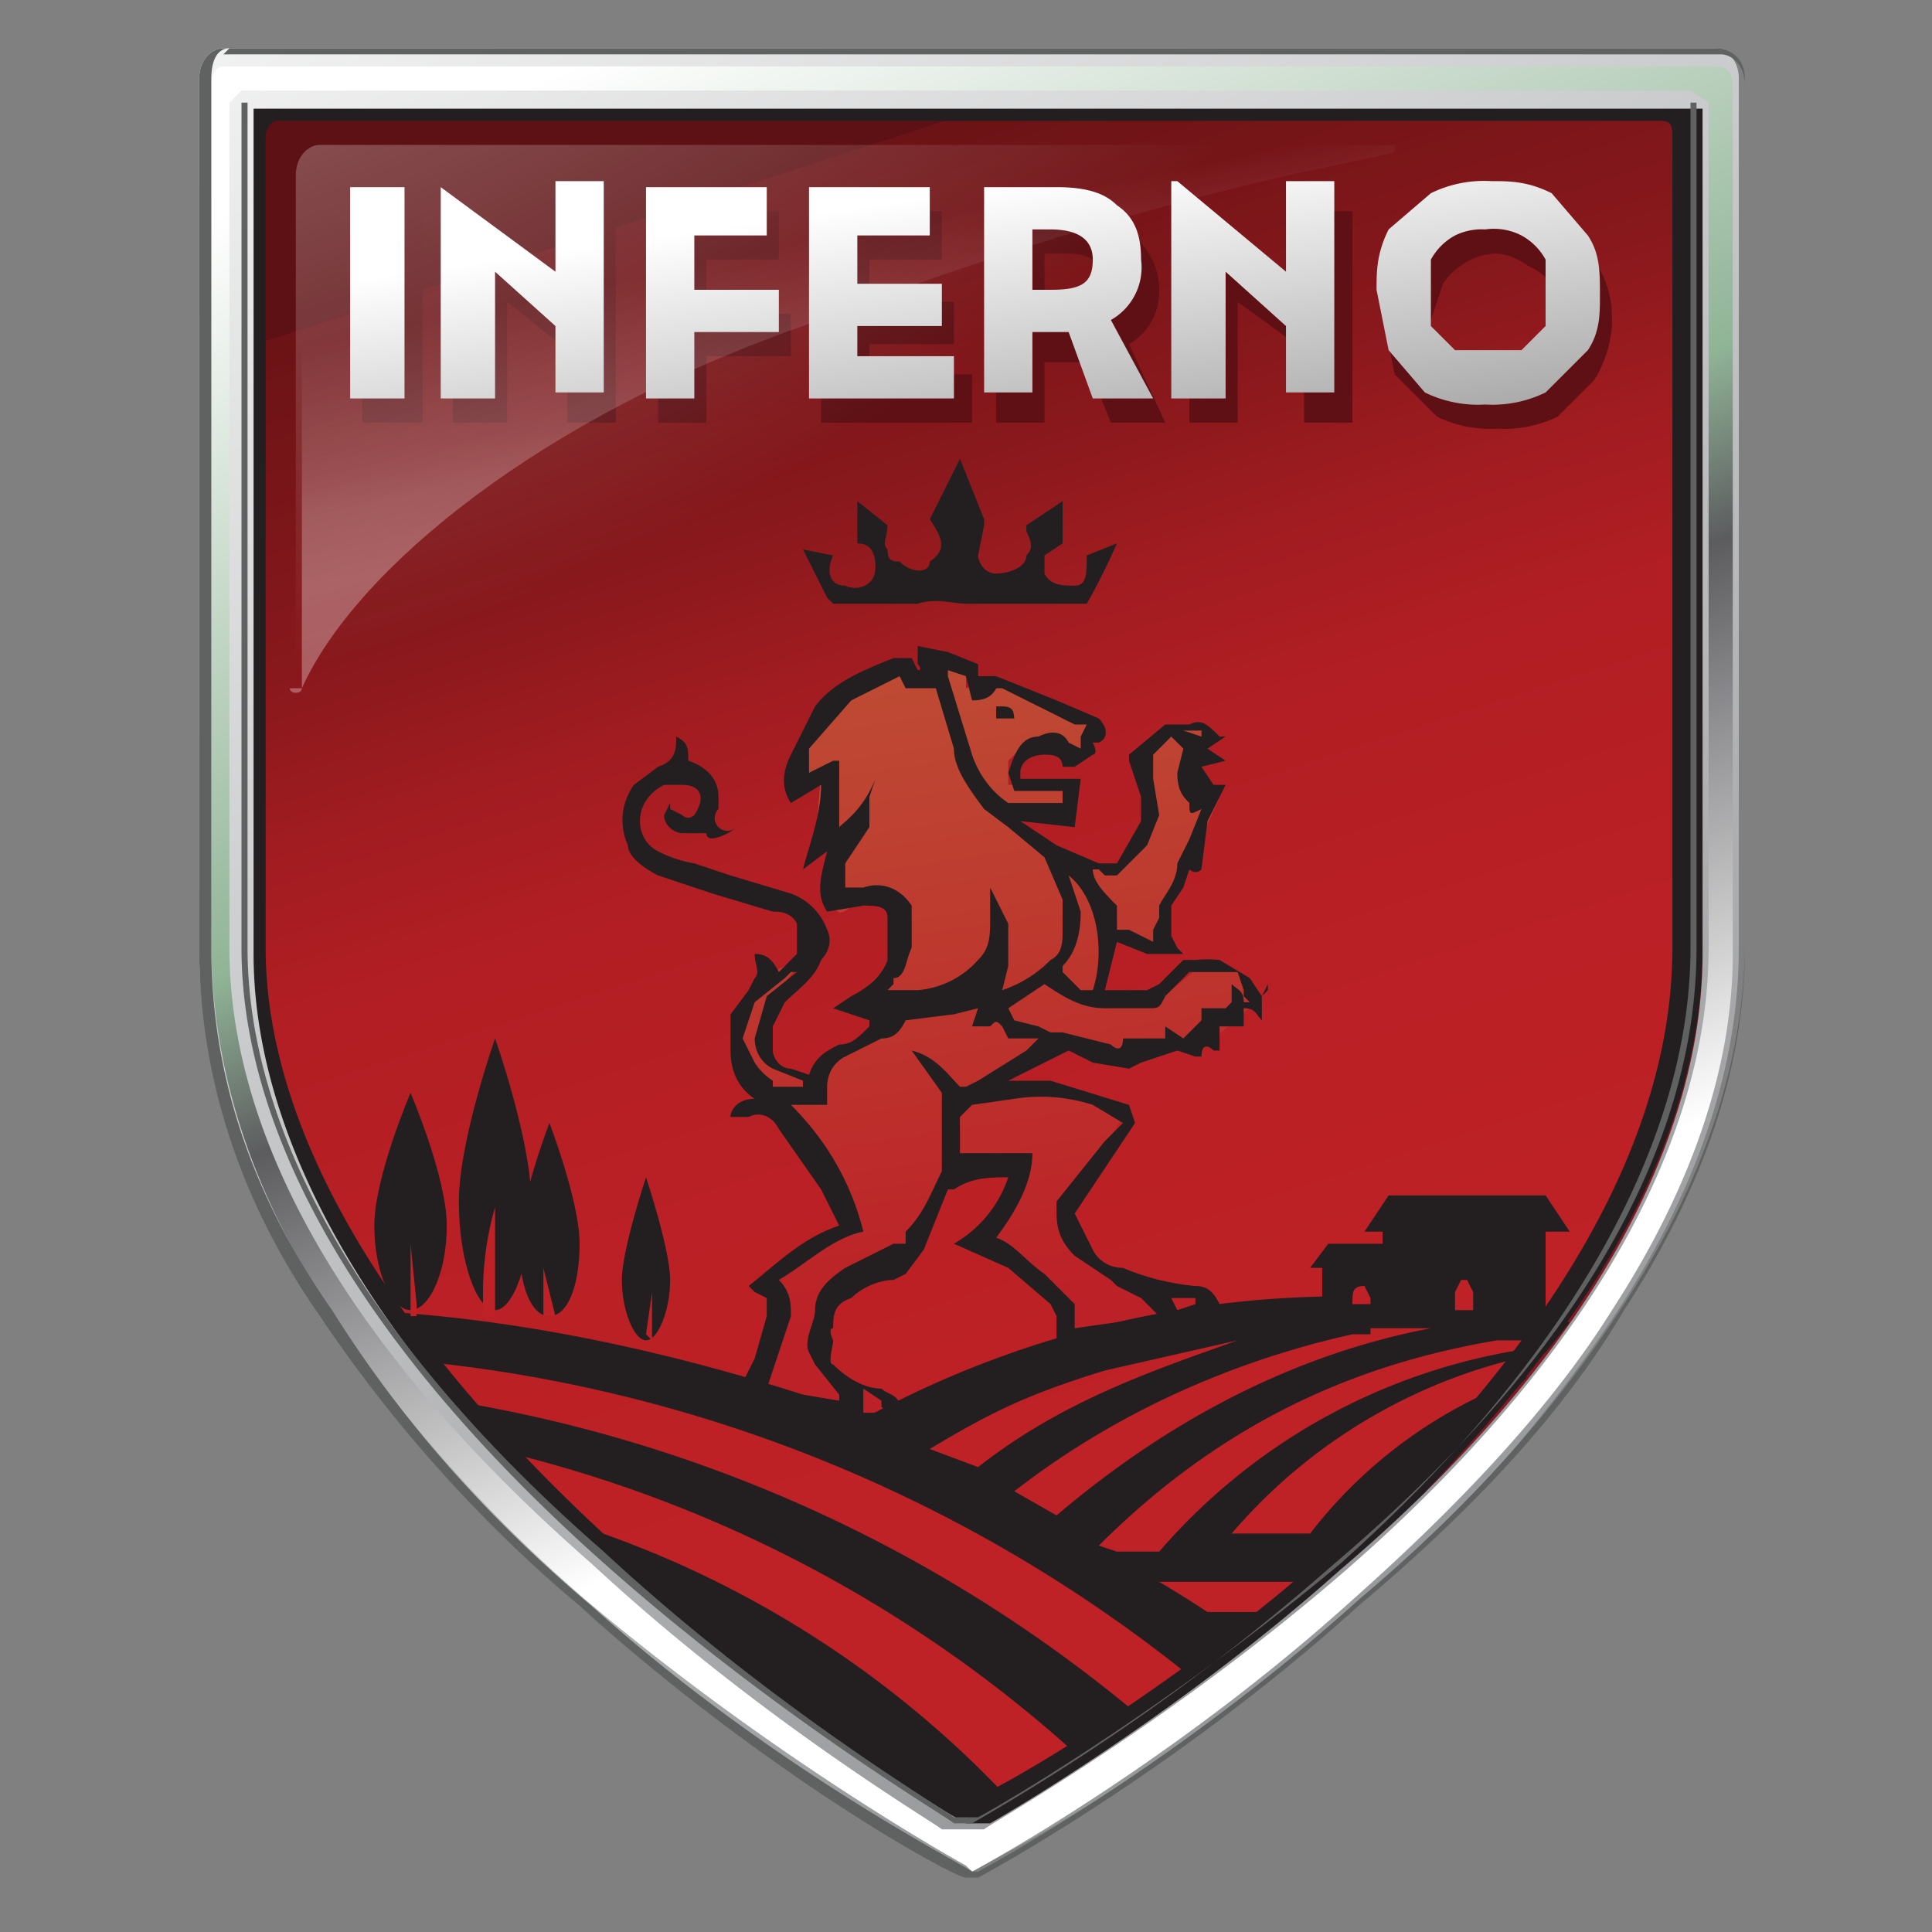
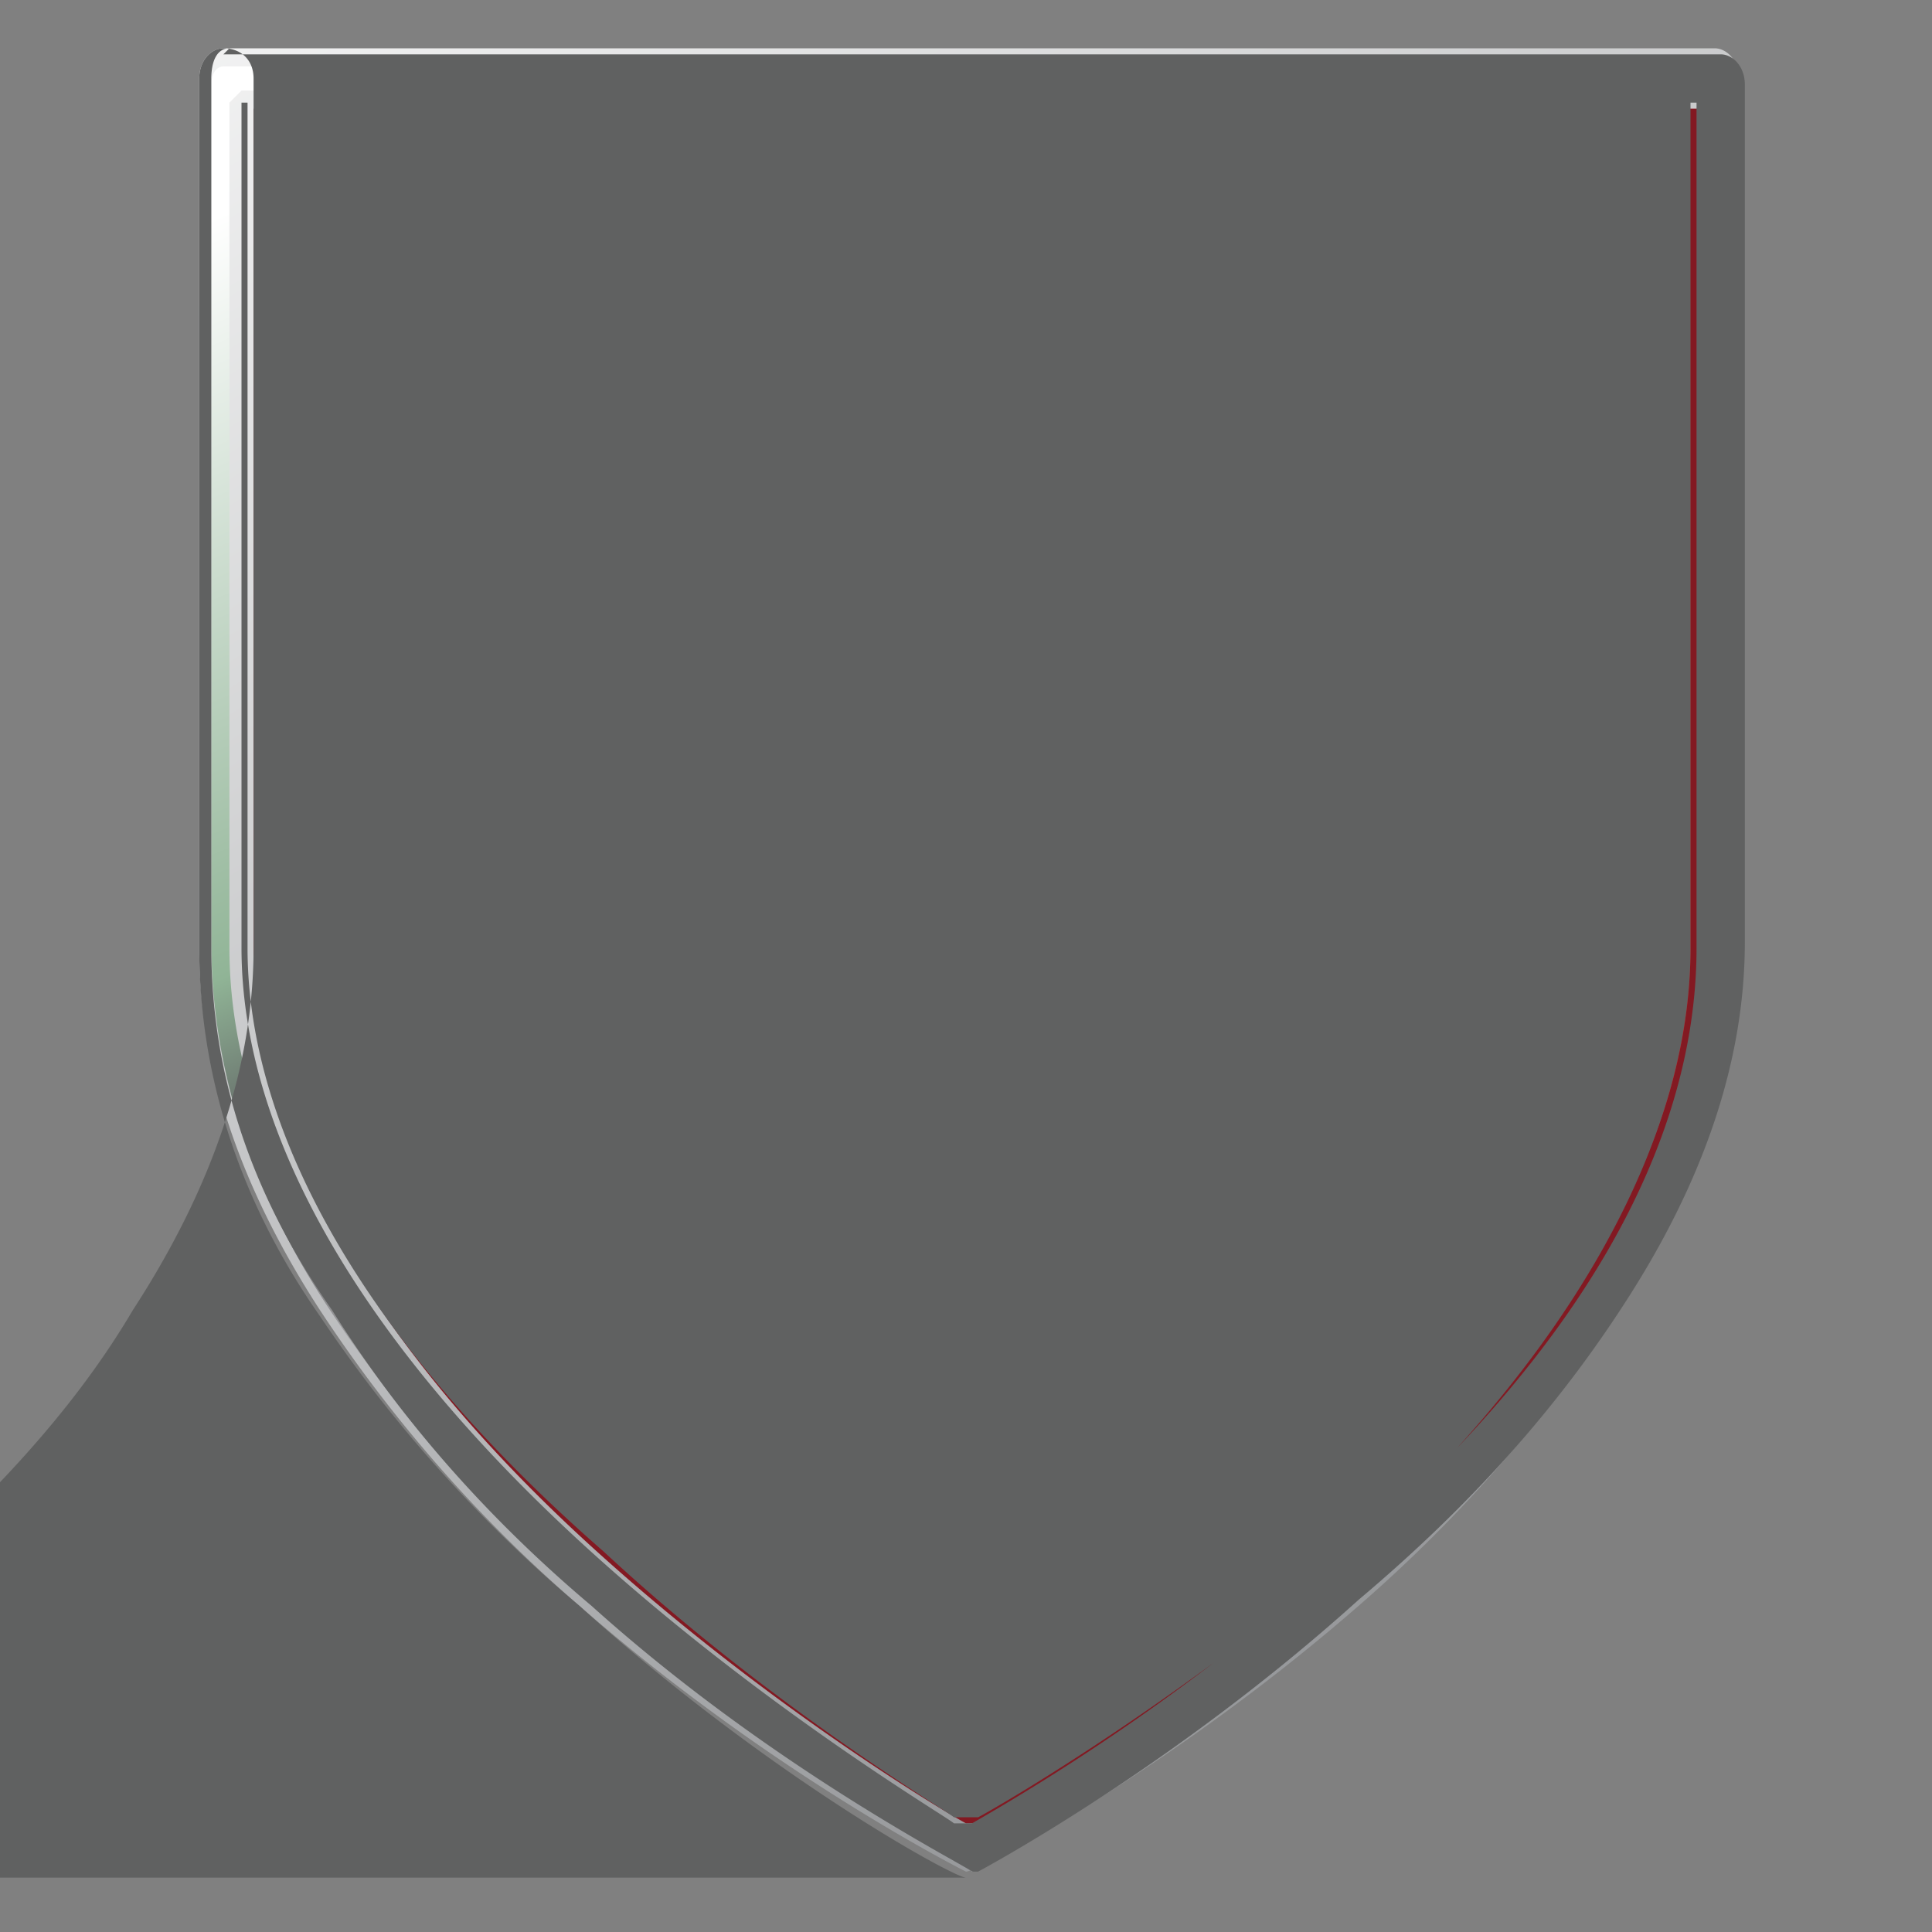
<svg xmlns="http://www.w3.org/2000/svg" fill="none" viewBox="0 0 32 32">
  <rect x="0" y="0" width="32" height="32" fill="#808080" stroke="none" />
  <g clip-path="url(#a)">
    <path fill="url(#b)" d="M28.5 15.8v-14c0-.2-.2-.5-.5-.5H4.1c-.2 0-.4.3-.4.6v13.9c0 8.5 12.2 15 12.2 15h.3s12.3-6.7 12.3-15Z" />
    <path fill="#5E1014" d="M6 3.5H7V7H6V3.5Zm1.5 0 2 1.4V3.5h.7V7h-.8V5.8l-1-.8v2h-.9V3.5Zm3.4 0h2v.8h-1.2v.9h1.4v.7h-1.4V7h-.8V3.5Zm2.7 0h2v.8h-1.2V5h1.4v.7h-1.4v.5h1.7V7h-2.5V3.5Zm3 0h1.1c.5 0 .8.1 1 .3.3.3.5.6.5 1a1 1 0 0 1-.5.9l.6 1.3h-.9L18 6h-.7v1h-.8V3.5Zm1 1.8c.5 0 .7-.2.7-.6 0-.3-.2-.5-.6-.5h-.4v1h.4Zm2-1.8h.1l1.9 1.4V3.5h.8V7h-.8V5.8L20.5 5v2h-.8V3.5Zm3.5 2.7-.2-1c0-.3 0-.6.2-.9.2-.3.4-.5.7-.6a2 2 0 0 1 1-.3c.3 0 .7.1 1 .3.2.1.5.3.6.6.2.3.3.6.3 1 0 .3-.1.7-.3 1l-.6.6a2 2 0 0 1-1 .2 2 2 0 0 1-1-.2l-.7-.7Zm2.6-.4.1-.5-.1-.6a1 1 0 0 0-.4-.3 1 1 0 0 0-.5-.2 1 1 0 0 0-.6.2 1 1 0 0 0-.3.3l-.2.6c0 .2 0 .4.2.5 0 .2.2.3.3.4l.6.1.5-.1c.2 0 .3-.2.4-.4Z" />
    <path fill="#831922" d="M16 30.5s-3.1-1.7-6.2-4.3a22.9 22.9 0 0 1-4.2-4.8c-1.2-2-1.9-3.9-1.9-5.8v-14l.2-.4h24.2l.2.3v14.1c0 1.9-.6 3.8-1.9 5.8-1 1.6-2.4 3.2-4.2 4.7-3 2.7-6.1 4.4-6.2 4.4Zm-.3-.6h.6c.1-.1 3-1.7 5.8-4.2C26 22.3 28 19 28 15.7V2c0-.1-.1-.3-.3-.3H4.4c-.2 0-.3.2-.3.3v13.6c0 3.1 2 6.6 5.8 10 2.8 2.5 5.7 4.2 5.8 4.3Z" />
    <path fill="url(#c)" d="M14.1 9.5c4.3-2.3 9-2.7 12.8-1.3V2.9c0-.3-.2-.5-.4-.5H5.3c-.2 0-.4.2-.4.5v12.3c0 1.5.4 3 1.1 4.3a16 16 0 0 1 8.1-10Z" />
    <path fill="url(#d)" d="m18 12-1.5-.8-.5.2v-.3l-.6-.2v.3H15l-.3-.2-1.2.8-.5 1c0 .4.6 0 .6 0l-.1 1.2.4-.2s-.4.7-.1 1.2c.2.4.4-.4.8-.1.3.3.2 1 .2 1l-.7.7.8.2-.8.5-.6.5h-.4l-.5-.3v-.4l.2-.6.6-.7-.8.4-.4.6-.1.6.3.5.4.3.1.2.6 1 .5 1-.9.5-.5.4s.3.2.3.5-.6 1.4-.6 1.4l2.6.6-.1-.6-.9-.4a.6.6 0 0 1-.3-.4v-.7l.4-.4 1-.3.6-1.6 1.1-.1s.3 0 0 .6c-.4.5-.7.6-.7.6s.5 0 1 .5l.6.8v.4l2.5-.4-.3-.4H19l-.8-.3-.6-1 1-1.6-1.1-.5h-1l1-.8 1.2.3.6-.2h.7l.8-.7-.1-.4-.7-.3-.6.5-1 .3h-.1c-.1-.1-.2-.1-.1-.2l.2-1 .9.2v-.5l.9-2-.3.2-.3-.5.3-.6.3-.1-.4-.2-.6.2-.3.3.1 1-.6 1-1.2-.6-.5-.5h1V13h-1v-.4l.3-.3h.4l.3.3.4-.2-.1-.2.1-.2H18Z" />
    <path fill="#231F20" d="m20.9 16.5-.2-.3-.5-.3a2 2 0 0 0-.4 0h-.2l-.4.4-.2.1h-.7l.2-.8.5.2H19.6l-.1-.1-.1-.2V15l.2-.3.1-.3s.1.1.2 0l.1-.8.3-.6h-.4V13h.2l-.2-.3.4-.1-.3-.2.3-.2h-.1c-.2-.2-.3-.3-.5-.2h-.4l-.6.5v.1l.2.6v.4l-.4.7H18.2l-.7-.3-.6-.4.9.1.1-.8h-1v-.1c0-.2.2-.3.4-.3.1 0 .3 0 .3.2h.2l.3-.2s.1 0 0-.2h.1c.2-.1.1-.3 0-.4l-.7-.3-1-.4h-.3V11l-.5-.2-.5-.1v.3s.1.1 0 .1l-.1-.2h-.3c-.5.2-1 .4-1.3.8l-.4.8c-.1.2-.2.5 0 .8l.5-.3c0 .5-.2 1-.3 1.4l.4-.3c-.1.4-.2.7 0 1l.6-.1c.2 0 .4 0 .4.2v.7c-.1.3-.4.5-.6.6l-.3.2.6.2v.1c-.2.2-.3.3-.5.3-.2.1-.4.2-.5.5l-.3-.1c-.2 0-.3-.2-.3-.3v-.4l.2-.4c.2-.2.5-.4.6-.7.1-.1.2-.3.1-.5a1 1 0 0 0-.6-.6l-1-.3-.6-.2a2 2 0 0 1-.6-.2c-.2-.1-.3-.3-.3-.5 0-.3.2-.5.4-.6h.3c.3 0 .4.2.2.5 0 0-.1.1-.2 0l-.2-.1v-.1l-.1.2c0 .2.2.3.3.3h.4c0 .2.4 0 .5-.1a.2.2 0 0 1-.3-.3v-.2c0-.3-.2-.5-.5-.6 0-.2 0-.3-.2-.4 0 .2 0 .4-.3.5l-.4.3a1 1 0 0 0-.1 1c0 .2.3.4.5.5l.9.3 1 .3c.1 0 .3 0 .4.2v.5l-.3.3c-.1-.2-.2-.3-.4-.3 0 .2.1.3 0 .4l-.1.2-.3.4v.6c0 .3.1.6.4.8-.3 0-.4.2-.4.3h.3c.2-.1.4 0 .5.2l.7 1 .3.6c-.6.2-1 .6-1.5 1l.1.1.2.1v.3l-.2.7-.2.4v.2c.3 0 .6.3 1 .4l1.6.4v-.6c0-.2-.2-.2-.3-.3-.3 0-.6-.2-.8-.4-.1 0 0-.3 0-.4 0 0-.1-.2 0-.2 0-.2 0-.4.3-.5.2-.2.5-.3.7-.3l.2-.1.3-.4.4-1h.1c.3-.2.6-.2.9-.2a2 2 0 0 1-.9 1.1l.9.4.7.6.1.2v.5h.9l.7-.2.8-.1h.4l-.1-.4c-.1-.2-.2-.3-.4-.3a4 4 0 0 1-1.2-.3c-.2 0-.4-.1-.5-.3l-.3-.6 1-1.5c.1 0 .1 0 0 0l-.1-.3-1.3-.4h-.7l1-.5.4.2.6.1.2-.1.6-.2.3.1h.1c0-.2.1-.2.2-.1h.1V17H20.6v-.3c.2 0 .2.1.3.2v-.4l.1-.2v.1Zm-1-4.3-.3-.1h.3Zm-1.6 2.3h.2l.5-.5.2-.5-.1-.6v-.4l.3-.3.2.2-.1.4c0 .3.1.4.2.5 0 .2 0 .2.2.1l-.2.5-.2.4c0 .3-.2.5-.3.7v.2l-.1.2v.2l-.4-.2h-.2V15c-.2-.2-.4-.4-.4-.6h.1Zm-.7 1.5c.2-.2.3-.5.3-.9l-.2-.6c.5.4.6 1.3.4 1.9h-.2l-.3-.3ZM16 11.2l.1.4c.1 0 .3 0 .4-.2h.1l1.2.6h.2l-.1.2v.2l-.2-.1c-.1-.2-.3-.2-.5-.1-.3 0-.4.3-.5.6l.1.3h.8v.2h-.9c-.3-.2-.5-.5-.6-.8l-.4-1.3v-.1l.3.1Zm-1.2 5c.2 0 .2-.3.3-.5V15c-.2-.3-.5-.4-.8-.3h-.3v-.4l.4-.6v-.5l.1-.3c-.2.5-.5.7-.6.8v-1.1h-.1l-.4.2v-.4l.7-.8.8-.4.1.2h.5l.3 1c0 .3.2.6.5 1l.4.3.6.5.3.7v.5c0 .2 0 .4-.2.5a2 2 0 0 1-.8.5l.1-.4v-.7l-.3-.6v.5c0 .3 0 .5-.2.7a1.5 1.5 0 0 1-1 .5h-.5l.1-.1Zm-2 1.7a1 1 0 0 1-.3-.3l-.2-.4.2-.6.5-.4.1-.1h.1l-.5.4-.2.7c0 .2.1.4.3.5l.5.2v.1h-.5Zm1.8 5.4.1.1h-.4V23l.3.2Zm5.2-1.7h.2-.2l-.3.1-.1-.2h.4Zm-3-3.4a2.8 2.8 0 0 1 1.3.1l.5.3-.3.3-.8 1v.2c0 .3.1.5.3.7l.6.4.1.1.4.2.1.1.2.2-1.4.2v-.4l-.5-.5c-.3-.2-.5-.5-.8-.6.3-.4.6-.9.6-1.4h-1.2v-.6l.2-.2.7-.1Zm.2-.8-.8.5-.2.1h-.1c-.2-.2-.4-.5-.8-.6l.5.7V19.4c-.2.4-.3.7-.6 1v.2h-.2l-.8.4c-.3.2-.5.4-.5.7 0 .2-.2.5-.1.7l.1.2.4.5v.1l-1.2-.2.2-.6.2-.6c0-.2 0-.4-.2-.6.5-.3.9-.7 1.4-.8-.2-.8-.6-1.5-1.2-2.1h.6V18c0-.2.1-.4.3-.5l.6-.3c.2 0 .3-.1.4-.3l.8-.1.4-.1-.1.3h.3c.1-.1.1-.1.2 0l.1.2h.5l-.2.2Zm3.7-.8h-.1c0-.2-.1-.2-.2-.3v.3l-.1.1H19.9v-.1.3l-.3.3-.3-.2v.2h-.7c0 .2-.1.2-.2.1l-.8-.2h-.2l-.2-.1-.4-.1-.1-.2.6-.4c.3.2.6.4 1 .4h.7c.2 0 .2 0 .3-.2l.4-.4h.8l.1.3v.1Z" />
-     <path fill="#231F20" d="M16.8 12c0-.2 0-.3-.2-.3h-.1v.2h.3Z" />
-     <path fill="#231F20" d="M16 30.3s-3-1.6-6-4.2A22.6 22.6 0 0 1 6 21.4c-1.3-2-1.9-3.8-1.9-5.7V1.8c0-.2.1-.3.2-.3H28c.1 0 .2.1.2.3v13.9c0 1.8-.6 3.7-1.9 5.7-1 1.5-2.3 3-4 4.6-3 2.7-6 4.3-6.1 4.3Zm-.3-.6h.6c.1 0 3-1.6 5.7-4 3.7-3.4 5.7-6.8 5.7-10V2.3c0-.2 0-.3-.2-.3H4.6c-.1 0-.2.1-.2.3v13.4c0 3 2 6.4 5.7 9.8 2.8 2.5 5.5 4.1 5.7 4.2Z" />
-     <path fill="#231F20" d="m15.5 30.2.4.3 1-.5a17 17 0 0 0-8.6-5.1l1.5 1.3c.5.2.8.6 1.2.8a14 14 0 0 1 4.5 3.2Z" />
-     <path fill="#231F20" d="m6.8 23.1.4.7a21.7 21.7 0 0 1 11 5.6l.9-.5.1-.2a23.6 23.6 0 0 0-12.4-5.6ZM6.4 22.5A24.1 24.1 0 0 1 20 28l1.5-1.3H20a21 21 0 0 0-.8-.5h2.9l1.2-1.1.8-1 1.2-1.3a7.8 7.8 0 0 0-3.6 2.6h-1.3a9 9 0 0 1 5.2-3l.4-.5a16.6 16.6 0 0 0-11.7 1.6l-1-.4c-2.5-.8-5-1.3-7.4-1.4l.4.7Zm19.2-.2a10 10 0 0 0-6.4 3.4h-.7l-.3-.1c2-2 4.2-3 6.6-3.4h.8Zm-2.9-.3h1c-2.1.4-4.2 1.4-6.2 3.1l-.7-.4c1.8-1.4 3.8-2.2 5.6-2.6h.3Zm-4.4.7 2.2-.5c-1.4.5-2.9 1-4.3 2.1l-.8-.3c1-.6 1.6-.9 2.9-1.3Z" />
    <path fill="url(#e)" d="M16 31s-3.2-1.6-6.4-4.4a23.4 23.4 0 0 1-4.3-4.9c-1.3-2-2-4-2-6V1.3c0-.3.2-.5.4-.5h24.7c.2 0 .4.2.4.5v14.4c0 2-.7 4-2 6a24 24 0 0 1-4.3 4.9C19.4 29.3 16.2 31 16 31ZM4.2 1.7v14.1c0 3.1 2 6.6 5.8 10 2.9 2.6 5.8 4.3 6 4.4h.4s3-1.7 5.8-4.2c4-3.4 6-7 6-10.2v-14H4Z" />
    <path fill="#231F20" d="M8.8 19.9c0 1-.3 1.8-.6 1.8s-.6-.8-.6-1.8.6-2.7.6-2.7.6 1.7.6 2.7Z" />
    <path fill="#231F20" d="M9.6 20.6c0 .7-.2 1.2-.5 1.2s-.5-.5-.5-1.2.5-2 .5-2 .5 1.3.5 2ZM11.1 21.2c0 .5-.2 1-.4 1s-.4-.5-.4-1 .4-1.7.4-1.7.4 1.2.4 1.7ZM7.4 20.3c0 .8-.3 1.4-.6 1.4s-.6-.6-.6-1.4c0-.8.6-2.2.6-2.2s.6 1.4.6 2.2Z" />
    <path fill="#BE2126" d="M9.2 21.8 9 21v.8ZM10.8 22.2v-.8l-.1.7ZM8.1 21.8h.1V20s-.2.6-.2 1.4v.4h.1ZM6.9 21.8v-.2l-.1-1v1.2Z" />
    <path fill="#231F20" d="m25.6 21.9-2.7-.3v-1.3h2.7v1.6Z" />
    <path fill="#231F20" d="M26 20.4h-3.4l.4-.6h2.6l.4.6ZM23.7 21.6h-1.8V21h1.8v.7ZM24 21h-2.3l.3-.4h1.7l.3.4Z" />
    <path fill="#BE2126" d="m24.3 21.2.1.2v.3h-.3v-.3l.1-.2ZM22.6 21.3l.1.2v.1h-.3c0-.2 0-.3.2-.3Z" />
    <path fill="url(#f)" fill-rule="evenodd" d="M4.8 11.4c0 .1.2.1.2 0 .9-2 4-4.5 8.3-6 6.2-2.4 9.9-2.8 9.8-2.9v-.1H14l-8.5.1c-.3 0-.5.4-.5.6v8.3Z" clip-rule="evenodd" opacity=".3" />
    <path fill="url(#g)" d="M5.8 3.1h.9v3.5h-.9V3.1Zm1.5 0 1.9 1.4V3h.8v3.5h-.8V5.4l-1-.9v2.1h-.9V3Zm3.4 0h2v.8h-1.2v.9h1.4v.7h-1.4v1.1h-.8V3.1Zm2.7 0h2v.8h-1.2v.8h1.4v.7h-1.4v.5h1.6v.7h-2.4V3.1Zm2.9 0h1.2c.5 0 .8.1 1 .3.3.2.4.5.4.9a1 1 0 0 1-.5 1l.7 1.3h-1l-.4-1.1H17.1v1h-.8V3.2Zm1.1 1.7c.5 0 .7-.1.7-.5 0-.3-.2-.5-.7-.5h-.3v1h.3Zm2-1.8h.1l1.8 1.5V3h.8v3.5h-.8V5.4l-1-.9v2.1h-.9V3ZM23 5.8l-.2-1c0-.3 0-.6.2-1l.7-.6a2 2 0 0 1 1-.2c.3 0 .6 0 1 .2l.6.7c.2.3.2.6.2 1 0 .3 0 .6-.2.9l-.7.7a2 2 0 0 1-1 .2 2 2 0 0 1-1-.2l-.6-.7Zm2.6-.4V4.3a1 1 0 0 0-.4-.4 1 1 0 0 0-.6-.1 1 1 0 0 0-.5.1 1 1 0 0 0-.4.4v1.1l.4.4h1.1l.4-.4Z" />
    <path fill="#231F20" d="M13.8 10h1.4c.3-.1.6 0 .8 0h2a11 11 0 0 0 .5-1l-.5.2c0 .3 0 .5-.2.5s-.4 0-.5-.2v-.3l.3-.2v-.7l-.6.4v.1c.1.2.1.3 0 .4 0 .2-.3.3-.5.3s-.3-.2-.3-.3l.1-.5v-.1l-.2-.5-.2-.5-.5 1c.2.3.3.5 0 .7 0 .2-.3.2-.5 0-.1 0-.2 0-.2-.2-.1-.1 0-.2 0-.4l-.5-.4V9c.3 0 .3.3.3.4 0 .3-.3.4-.5.3-.3 0-.3-.3-.2-.5l-.5-.1.4.8Z" />
    <path fill="url(#h)" d="M16 30.9s-3.1-1.7-6.3-4.4a23.3 23.3 0 0 1-4.3-4.9c-1.3-2-1.9-4-1.9-6V1.4c0-.2.1-.3.2-.3h24.7c.2 0 .3.1.3.3v14.4c0 1.9-.7 3.9-2 5.9-1 1.6-2.5 3.2-4.3 4.8-3.1 2.8-6.3 4.5-6.3 4.5Zm-.3-.6h.6c.1-.1 3-1.7 6-4.3 3.9-3.4 6-7 6-10.3v-14l-.3-.2H4l-.2.2v14c0 3.2 2 6.7 6 10.2 2.8 2.6 5.7 4.3 5.8 4.4Z" />
-     <path fill="#606161" d="M16 31.1c-.2 0-3.3-1.7-6.4-4.5a23.2 23.2 0 0 1-4.3-4.8c-1.4-2-2-4.1-2-6.1V1.3c0-.3.2-.5.4-.5h24.7c.3 0 .5.2.5.5v14.4c0 2-.7 4-2 6-1 1.7-2.5 3.3-4.4 4.9-3.1 2.8-6.3 4.5-6.3 4.5H16ZM3.8.8c-.2 0-.3.2-.3.5v14.4c0 2 .6 4 2 6 1 1.6 2.4 3.3 4.3 4.9 3 2.7 6.2 4.3 6.3 4.4h.1s3.2-1.7 6.3-4.5c1.9-1.6 3.3-3.2 4.4-4.9 1.3-2 2-4 2-6V1.4c0-.3-.2-.5-.4-.5H3.7ZM16 30.2h-.2c-.1-.1-3-1.8-5.9-4.4C6 22.3 4 18.8 4 15.7v-14h24.1v14c0 3.3-2 6.8-6 10.2a36.6 36.6 0 0 1-6 4.3ZM4.1 1.7v14c0 3.1 2 6.6 5.9 10 2.8 2.6 5.7 4.3 5.8 4.4h.4c.2-.1 3-1.7 6-4.2 3.8-3.4 5.8-7 5.8-10.2v-14H4Z" />
+     <path fill="#606161" d="M16 31.1c-.2 0-3.3-1.7-6.4-4.5a23.2 23.2 0 0 1-4.3-4.8c-1.4-2-2-4.1-2-6.1V1.3c0-.3.2-.5.4-.5c.3 0 .5.2.5.5v14.4c0 2-.7 4-2 6-1 1.7-2.5 3.3-4.4 4.9-3.1 2.8-6.3 4.5-6.3 4.5H16ZM3.8.8c-.2 0-.3.2-.3.5v14.4c0 2 .6 4 2 6 1 1.6 2.4 3.3 4.3 4.9 3 2.7 6.2 4.3 6.3 4.4h.1s3.2-1.7 6.3-4.5c1.9-1.6 3.3-3.2 4.4-4.9 1.3-2 2-4 2-6V1.4c0-.3-.2-.5-.4-.5H3.7ZM16 30.2h-.2c-.1-.1-3-1.8-5.9-4.4C6 22.3 4 18.8 4 15.7v-14h24.1v14c0 3.3-2 6.8-6 10.2a36.6 36.6 0 0 1-6 4.3ZM4.1 1.7v14c0 3.1 2 6.6 5.9 10 2.8 2.6 5.7 4.3 5.8 4.4h.4c.2-.1 3-1.7 6-4.2 3.8-3.4 5.8-7 5.8-10.2v-14H4Z" />
  </g>
  <defs>
    <linearGradient id="b" x1="22" x2="13.8" y1="27.9" y2="2.6" gradientUnits="userSpaceOnUse">
      <stop stop-color="#BE2126" />
      <stop offset=".2" stop-color="#BE2126" />
      <stop offset=".2" stop-color="#BE2126" />
      <stop offset=".4" stop-color="#BA2025" />
      <stop offset=".6" stop-color="#B11E23" />
      <stop offset=".7" stop-color="#A01C20" />
      <stop offset=".8" stop-color="#88181C" />
      <stop offset="1" stop-color="#6B1316" />
      <stop offset="1" stop-color="#5E1114" />
    </linearGradient>
    <linearGradient id="d" x1="14.6" x2="16.8" y1="7" y2="21.5" gradientUnits="userSpaceOnUse">
      <stop stop-color="#BF5B39" />
      <stop offset="1" stop-color="#BC2127" />
    </linearGradient>
    <linearGradient id="e" x1="5.6" x2="28.2" y1="-6.4" y2="28.8" gradientUnits="userSpaceOnUse">
      <stop stop-color="#fff" />
      <stop offset="1" stop-color="#8A8C8F" />
    </linearGradient>
    <linearGradient id="f" x1="14.2" x2="13.1" y1="7.8" y2="2.4" gradientUnits="userSpaceOnUse">
      <stop stop-color="#fff" />
      <stop offset=".1" stop-color="#fff" stop-opacity=".9" />
      <stop offset=".2" stop-color="#fff" stop-opacity=".8" />
      <stop offset=".3" stop-color="#fff" stop-opacity=".6" />
      <stop offset=".5" stop-color="#fff" stop-opacity=".3" />
      <stop offset=".7" stop-color="#fff" stop-opacity="0" />
    </linearGradient>
    <linearGradient id="g" x1="15.8" x2="17.6" y1="3.2" y2="15.7" gradientUnits="userSpaceOnUse">
      <stop stop-color="#fff" />
      <stop offset="1" stop-color="#231F20" />
    </linearGradient>
    <linearGradient id="h" x1="12.1" x2="23.4" y1="0" y2="26.9" gradientUnits="userSpaceOnUse">
      <stop stop-color="#fff" />
      <stop offset=".4" stop-color="#90B496" />
      <stop offset=".5" stop-color="#5C5C5F" />
      <stop offset=".8" stop-color="#fff" />
    </linearGradient>
    <radialGradient id="c" cx="0" cy="0" r="1" gradientTransform="translate(-3.5 -21.5) scale(33.667)" gradientUnits="userSpaceOnUse">
      <stop stop-color="#fff" />
      <stop offset="1" stop-color="#fff" stop-opacity="0" />
    </radialGradient>
    <clipPath id="a">
      <path fill="#fff" d="M0 0h32v31.9H0z" />
    </clipPath>
  </defs>
</svg>